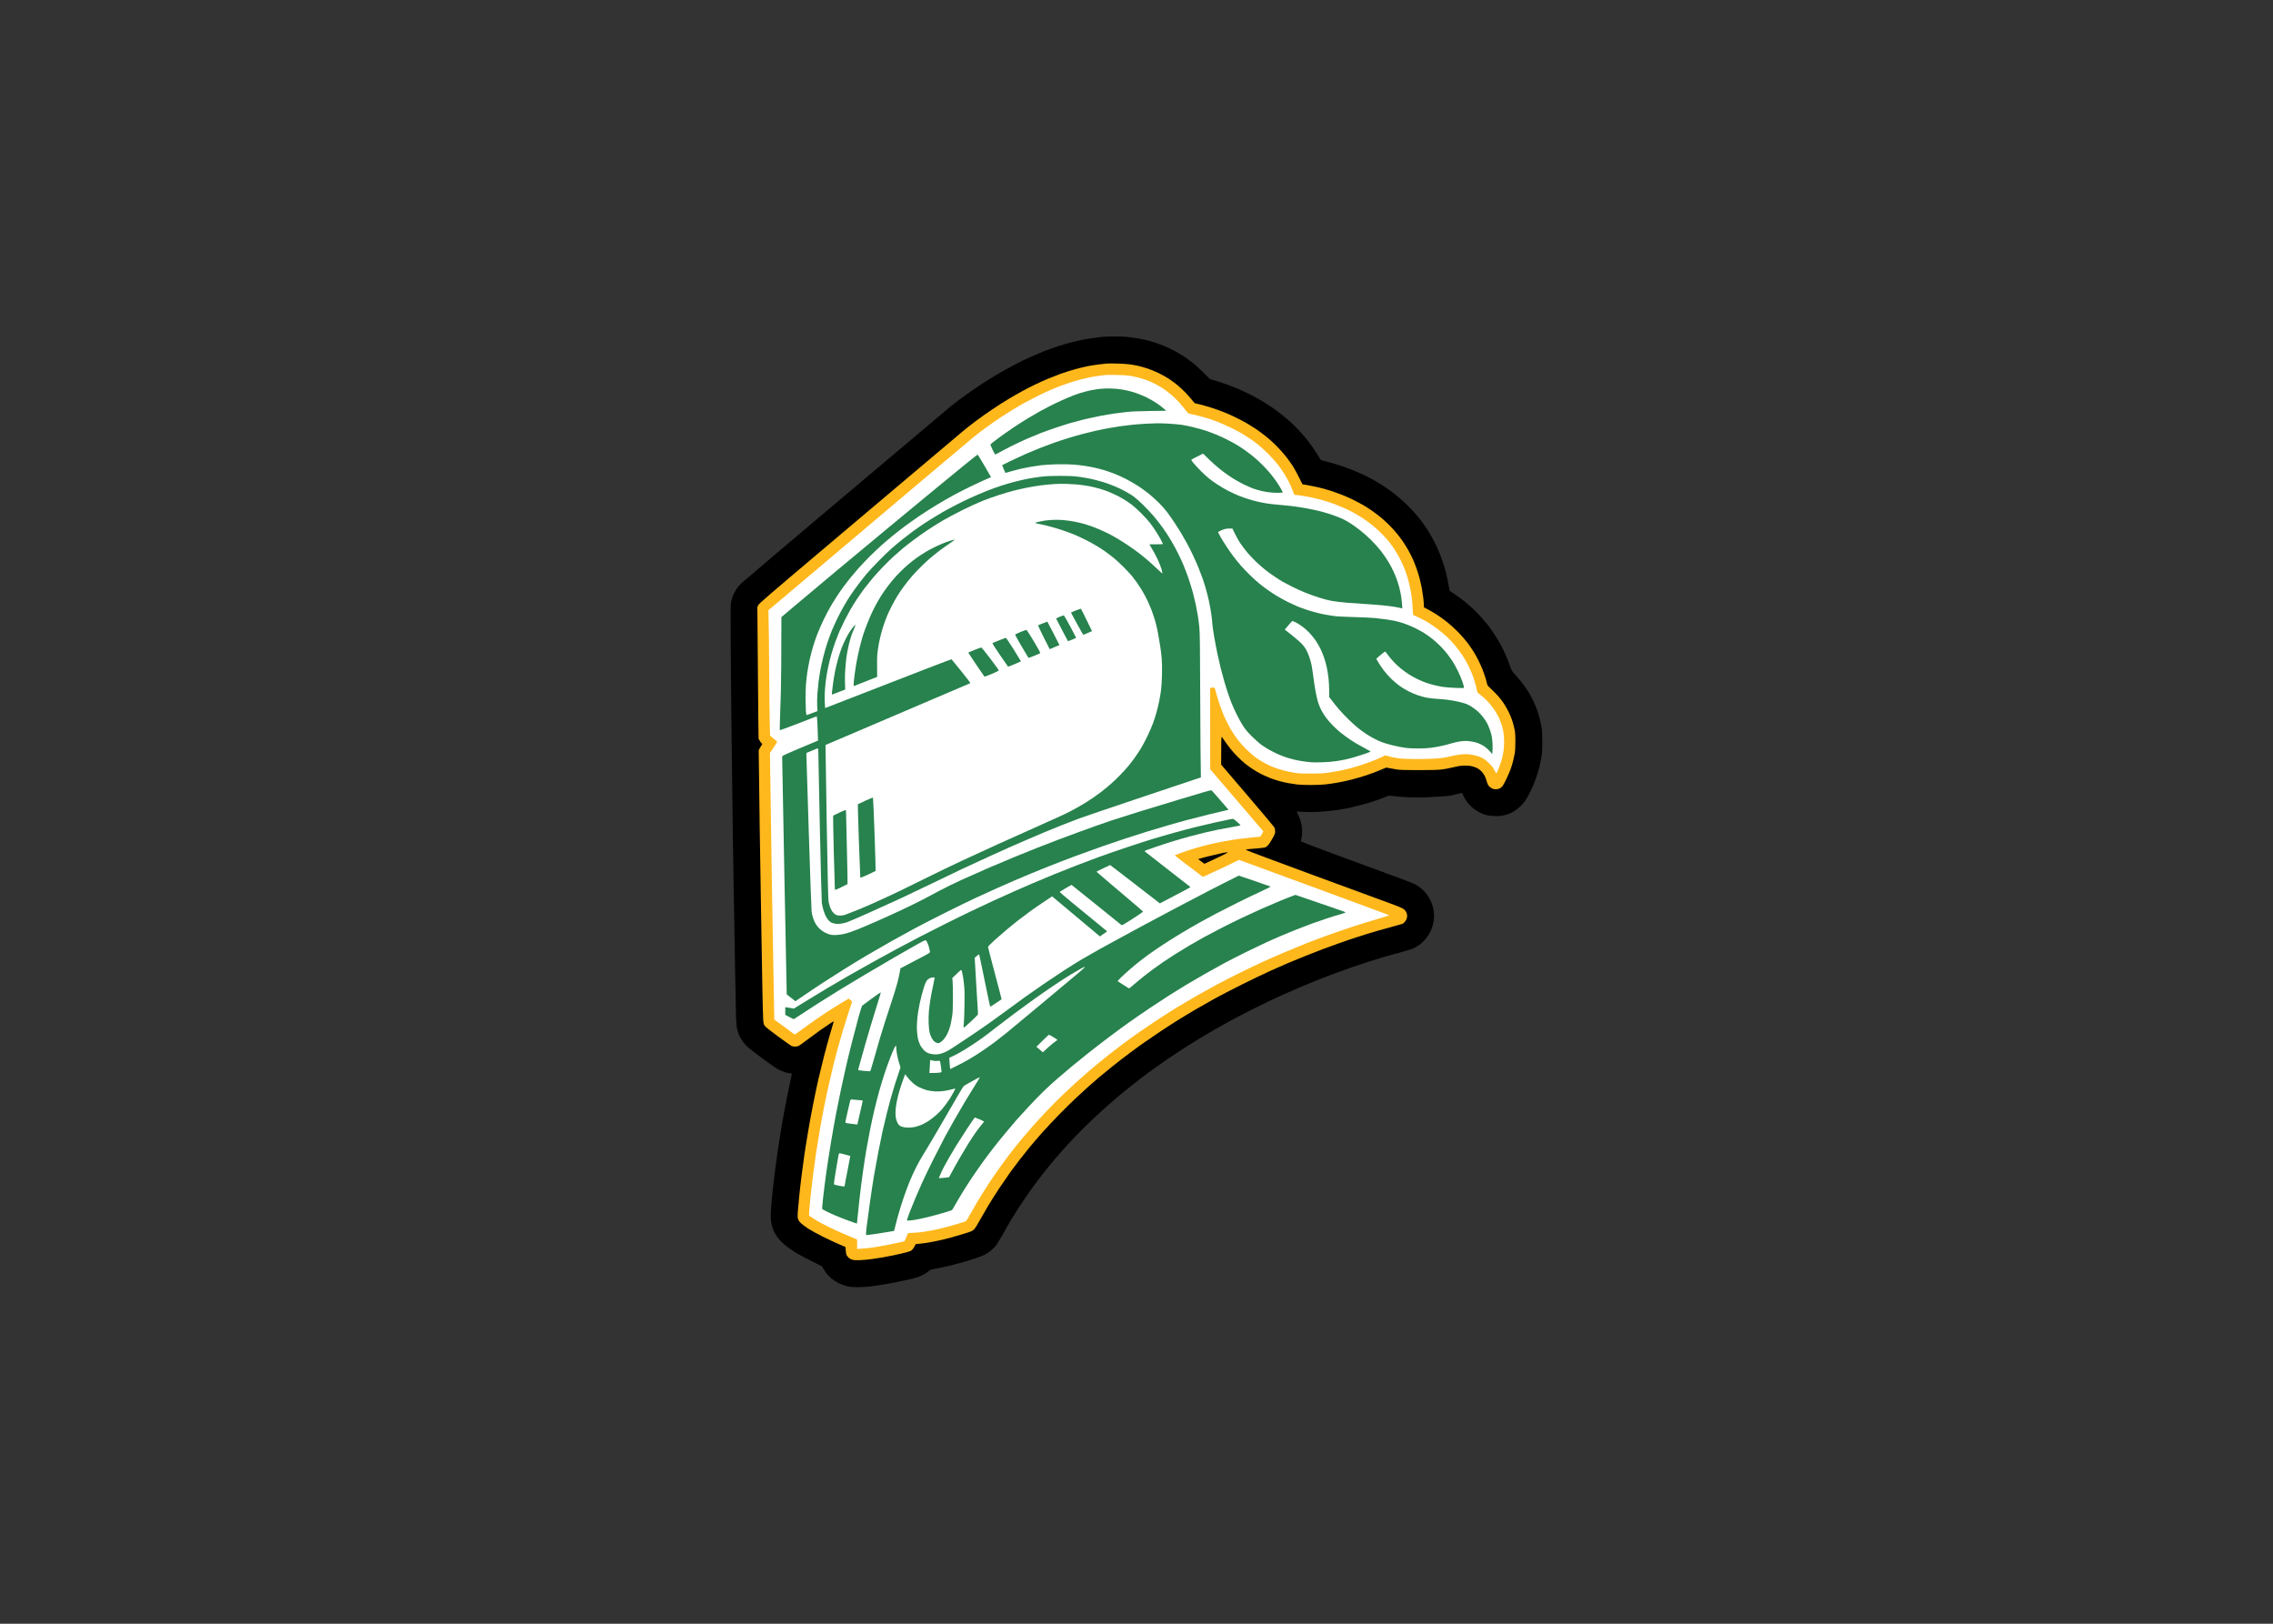
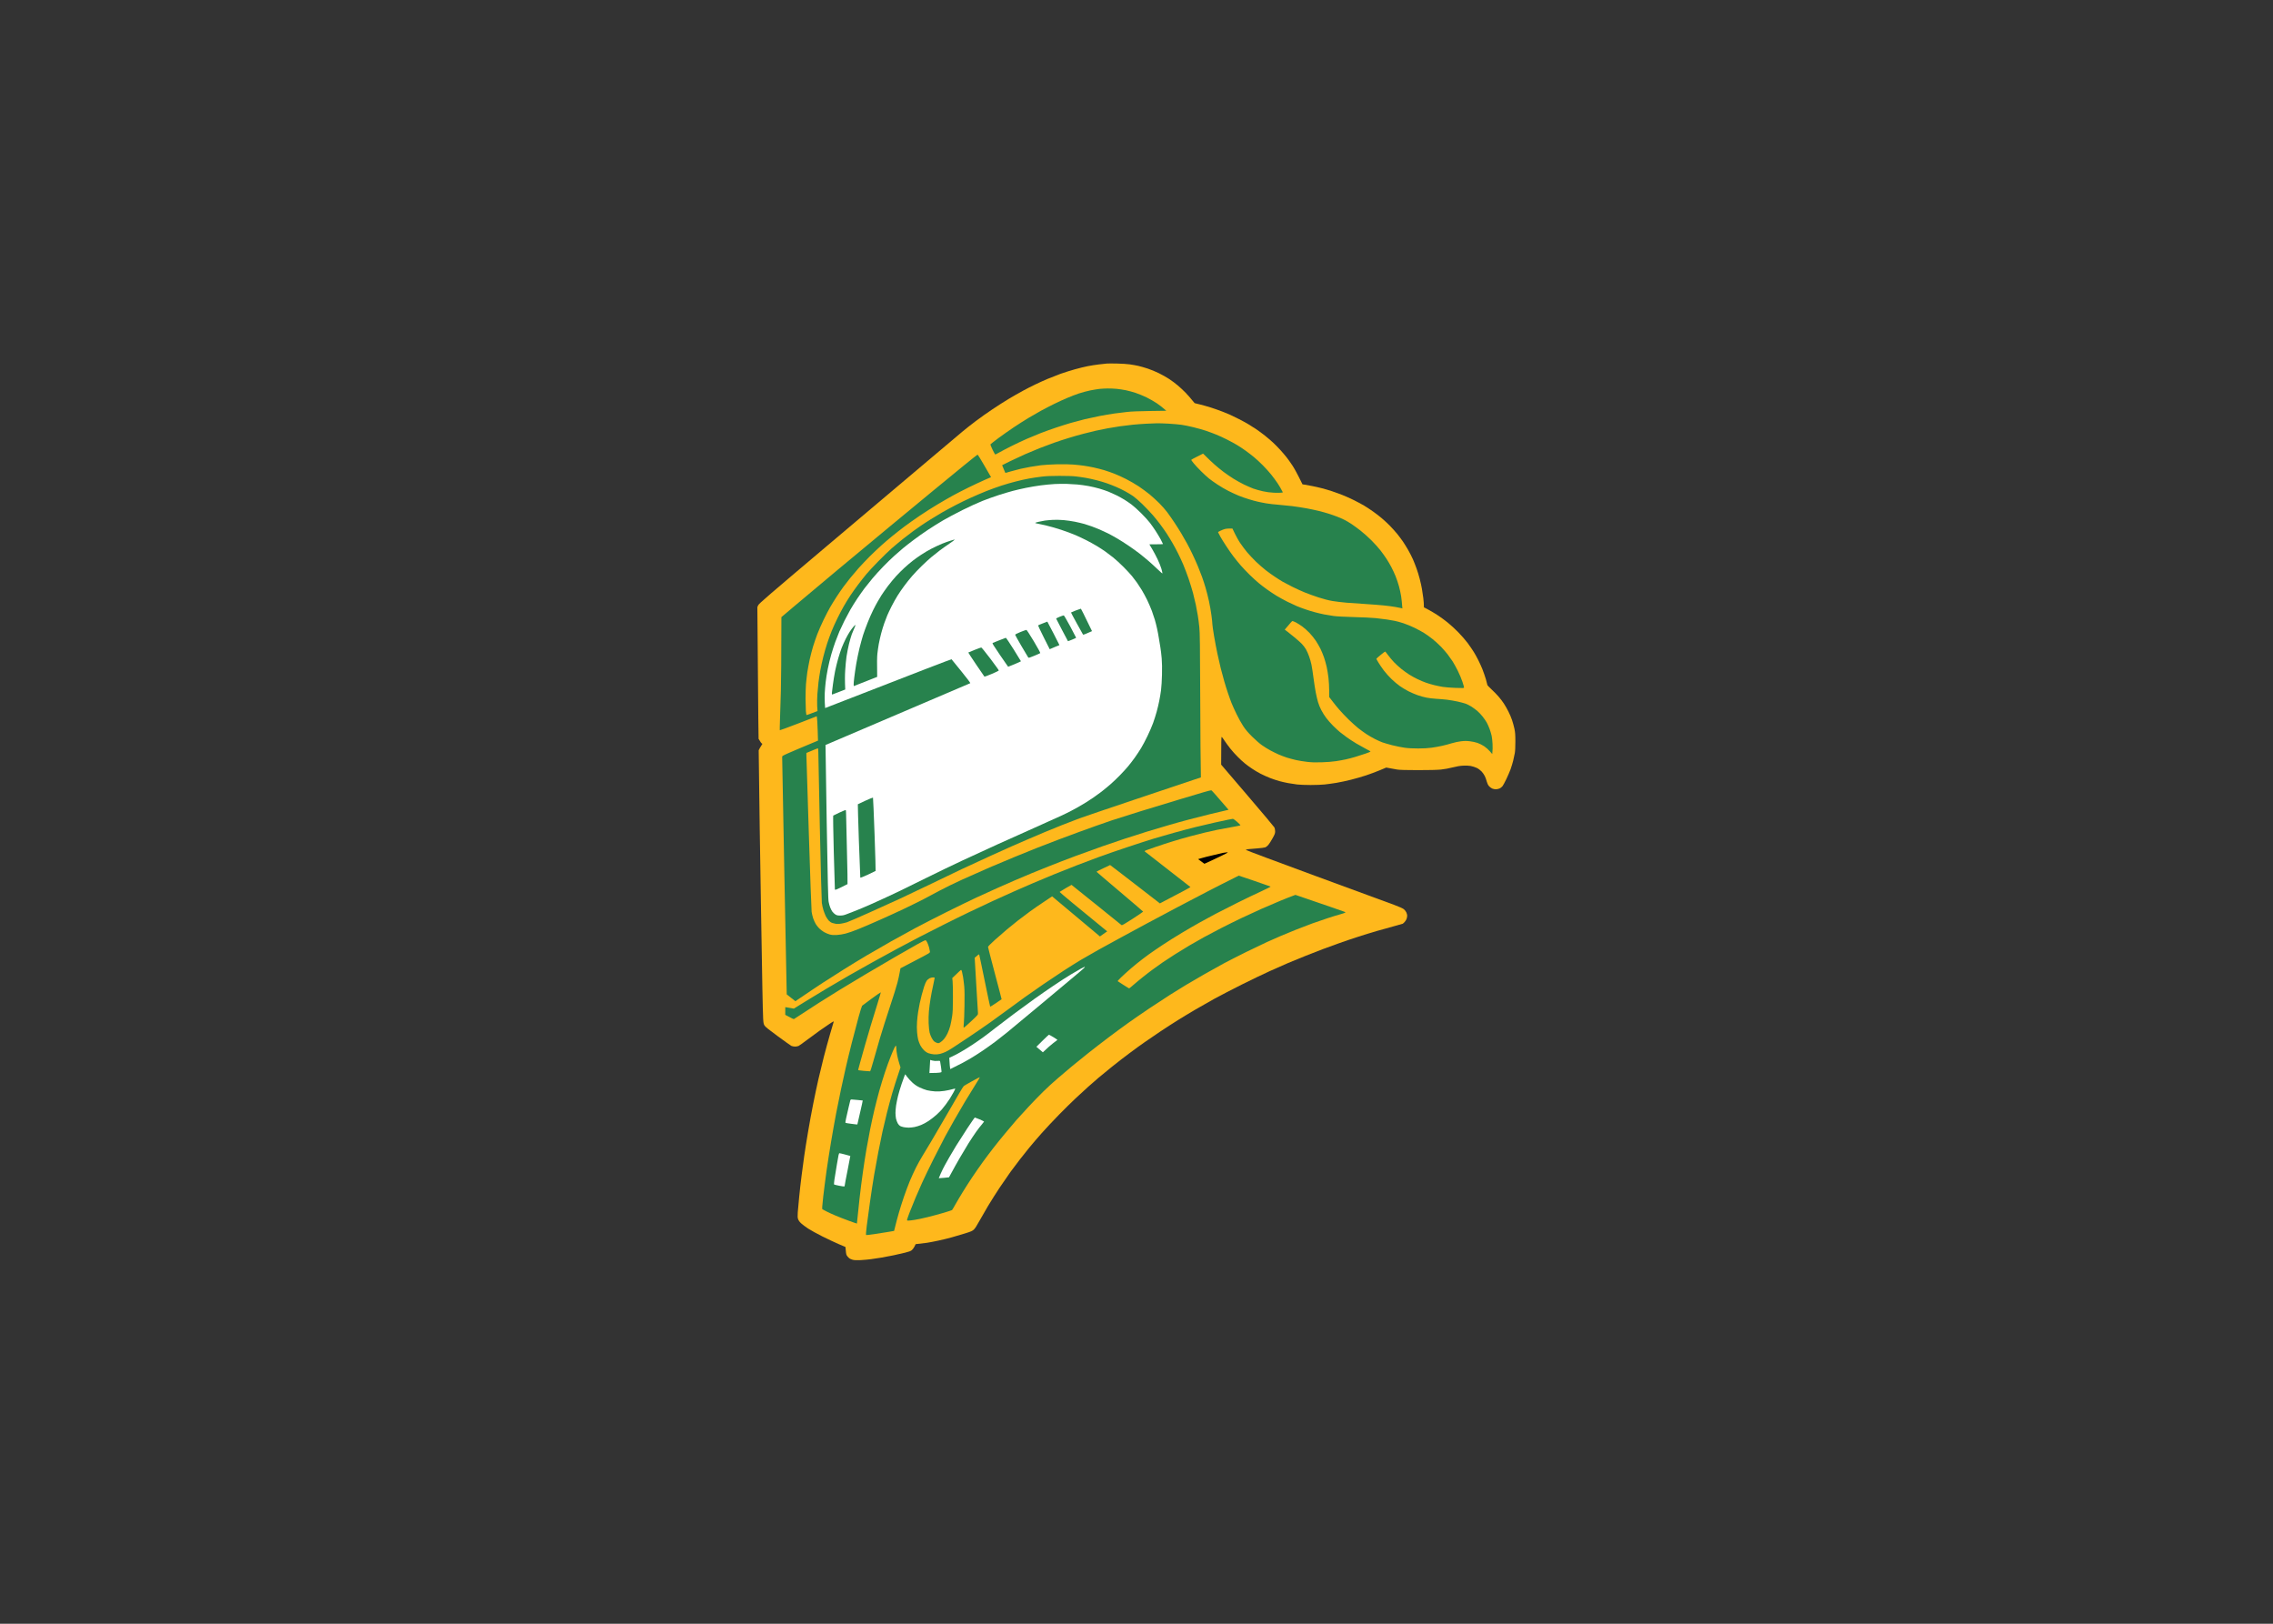
<svg xmlns="http://www.w3.org/2000/svg" clip-rule="evenodd" fill-rule="evenodd" stroke-linejoin="round" stroke-miterlimit="2" viewBox="0 0 560 400">
  <rect x="0" y="0" width="560" height="400" fill="#333333" stroke="none" />
  <g transform="matrix(1.171 0 0 1.171 179.891 82.876)">
    <g fill-rule="nonzero">
-       <path d="m78.13.1c-.26.04-1.01.14-1.67.23-.66.08-1.73.25-2.37.38-.63.13-1.7.37-2.36.54s-1.87.52-2.69.79-2.15.75-2.97 1.06c-.81.32-2.19.91-3.06 1.3-.86.39-2.14 1.01-2.83 1.37-.68.36-1.75.93-2.36 1.28-.61.34-1.55.88-2.09 1.2-.53.32-1.62 1-2.41 1.51-.79.5-2.06 1.36-2.83 1.9-.76.54-1.81 1.29-2.32 1.67s-1.36 1.05-1.9 1.49c-.53.43-10.51 8.83-22.16 18.67-11.65 9.83-21.45 18.13-21.77 18.45-.33.31-.77.83-.99 1.16-.23.34-.53.9-.68 1.26-.16.35-.35.98-.44 1.39-.16.69-.16 1.4-.1 11.35.04 5.84.1 12.36.14 14.5s.1 6.88.13 10.52c.03 3.65.1 9.26.15 12.47.06 3.21.16 9.59.24 14.18.08 4.58.2 11.72.27 15.85.08 4.12.16 8.15.19 8.94.03.92.11 1.7.23 2.18.09.4.28.99.42 1.29.14.31.43.83.65 1.16s.67.86.99 1.17c.32.32 1.82 1.48 3.32 2.59 1.75 1.29 3.01 2.14 3.48 2.37.41.2 1.08.44 1.48.55.41.1.84.18.95.18.12 0 .21.04.21.09s-.12.65-.27 1.32c-.15.68-.44 2.05-.64 3.04-.21.99-.54 2.72-.75 3.85-.2 1.12-.52 2.91-.69 3.98-.18 1.07-.48 2.97-.66 4.22s-.45 3.27-.6 4.49c-.15 1.23-.32 2.64-.37 3.15-.06.51-.19 1.83-.29 2.92-.1 1.1-.18 2.43-.18 2.97 0 .65.06 1.22.19 1.74.1.42.3 1.02.44 1.34.15.32.43.83.64 1.14.21.3.64.82.97 1.14.32.33.93.85 1.35 1.16s1.19.84 1.71 1.17c.53.33 1.97 1.1 3.2 1.71l2.24 1.12c.53.86.86 1.33 1.07 1.61.21.27.66.72.99 1 .33.27.96.68 1.39.91.43.22 1.19.51 1.69.64.8.21 1.09.24 2.46.24.85 0 1.89-.04 2.29-.1.41-.05 1.46-.2 2.32-.33.87-.12 2.5-.41 3.62-.64 1.12-.22 2.6-.55 3.29-.72.8-.2 1.53-.45 2.02-.7.42-.21.98-.56 1.25-.79.47-.39.53-.41 1.79-.64.71-.13 1.9-.39 2.64-.56.74-.18 1.95-.5 2.69-.71s1.93-.57 2.64-.81c.71-.23 1.59-.56 1.95-.73.35-.17.94-.53 1.29-.8.36-.27.88-.76 1.16-1.1.29-.34.94-1.38 1.48-2.36.53-.97 1.36-2.42 1.85-3.24.49-.81 1.46-2.33 2.15-3.38.69-1.04 1.71-2.52 2.27-3.29.55-.76 1.49-2.01 2.09-2.78.59-.76 1.55-1.95 2.13-2.64s1.53-1.79 2.12-2.45 1.83-2 2.75-2.96c.91-.97 2.56-2.6 3.66-3.63 1.1-1.04 2.58-2.39 3.29-3.01.72-.63 1.76-1.52 2.32-1.99.56-.46 1.54-1.26 2.18-1.77s1.76-1.39 2.5-1.96c.74-.56 2.18-1.62 3.2-2.34 1.02-.73 2.88-2 4.13-2.83 1.25-.82 3.13-2.02 4.17-2.66 1.05-.64 2.74-1.64 3.76-2.22 1.02-.59 2.58-1.47 3.47-1.95.9-.49 2.69-1.42 3.99-2.08s3.06-1.53 3.9-1.93 2.22-1.03 3.06-1.41 2.36-1.05 3.38-1.48c1.02-.44 2.94-1.22 4.27-1.75 1.32-.52 3.12-1.21 3.99-1.52.86-.32 2.11-.77 2.78-1 .66-.23 2.16-.73 3.34-1.11 1.17-.37 2.9-.91 3.84-1.19.95-.27 2.53-.71 3.53-.97 1.17-.3 2.03-.59 2.46-.8.35-.18.83-.46 1.06-.62.23-.15.68-.55 1.01-.89.32-.33.77-.9.99-1.26.22-.35.53-.98.68-1.39.15-.4.32-1.07.39-1.48.07-.46.09-1.07.06-1.62-.04-.49-.15-1.17-.25-1.53s-.35-.98-.56-1.39-.6-1.01-.86-1.34c-.27-.34-.76-.82-1.09-1.09-.33-.26-.87-.62-1.2-.8s-2.94-1.18-5.8-2.22c-2.85-1.05-8.13-2.99-11.73-4.32-4.5-1.66-6.53-2.45-6.5-2.53.01-.07.09-.45.17-.86.09-.49.11-1.03.08-1.58-.03-.46-.13-1.16-.24-1.57-.1-.41-.36-1.08-.56-1.48-.2-.41-.36-.75-.35-.75.02-.01.65.03 1.42.08.94.06 2 .05 3.29-.02 1.05-.06 2.61-.21 3.48-.33.87-.13 1.99-.32 2.5-.42.51-.11 1.6-.36 2.41-.57.82-.21 2.11-.58 2.88-.83.76-.25 1.85-.63 2.41-.86l1.02-.4c1.51.19 2.8.29 3.85.34 1.3.07 2.61.07 4.17.01 1.25-.06 2.77-.14 3.39-.19.61-.05 1.28-.12 1.48-.15s.85-.18 1.44-.33c.58-.15 1.06-.26 1.06-.25 0 .02.18.39.39.82.22.43.62 1.06.89 1.39s.81.84 1.19 1.13 1 .67 1.38.85.95.4 1.25.48c.31.09 1.07.18 1.72.2.95.04 1.3.01 1.95-.14.43-.1 1.01-.29 1.3-.41.28-.12.76-.38 1.06-.58.31-.19.84-.63 1.19-.97.35-.33.82-.88 1.03-1.21.22-.33.58-.96.8-1.39.21-.43.56-1.16.76-1.62s.53-1.32.73-1.9c.2-.59.49-1.55.64-2.13.14-.59.34-1.53.43-2.09.13-.79.17-1.51.17-3.24-.01-1.72-.05-2.43-.17-3.11-.09-.48-.26-1.27-.39-1.76-.12-.48-.35-1.25-.51-1.71s-.53-1.34-.82-1.95-.78-1.51-1.08-1.99c-.31-.49-.81-1.21-1.11-1.62-.31-.4-.96-1.19-1.46-1.74-.89-.98-.91-1.01-1.27-2.06-.21-.59-.61-1.6-.89-2.25s-.77-1.66-1.09-2.25c-.32-.58-.94-1.6-1.38-2.27-.44-.66-1.04-1.5-1.32-1.85-.29-.36-.91-1.08-1.38-1.61s-1.27-1.35-1.78-1.82-1.37-1.21-1.91-1.63c-.53-.43-1.41-1.07-1.95-1.43l-.98-.65c-.33-1.87-.54-2.89-.68-3.47-.14-.59-.42-1.55-.6-2.14-.19-.58-.55-1.58-.81-2.22-.25-.64-.75-1.72-1.09-2.41-.35-.69-.9-1.67-1.22-2.18s-.85-1.31-1.19-1.77c-.33-.47-1-1.32-1.49-1.89-.48-.57-1.37-1.51-1.97-2.09s-1.62-1.48-2.27-2-1.7-1.29-2.34-1.71-1.62-1.02-2.18-1.34-1.54-.83-2.18-1.14c-.64-.3-1.7-.76-2.36-1.03-.67-.27-1.81-.68-2.55-.93-.74-.24-1.98-.6-2.74-.8-.77-.2-1.42-.39-1.45-.43-.04-.04-.35-.53-.69-1.09s-.87-1.37-1.18-1.8c-.31-.44-.9-1.21-1.32-1.72s-1.17-1.36-1.68-1.89c-.5-.53-1.35-1.34-1.89-1.81-.53-.47-1.26-1.08-1.62-1.36s-1.07-.81-1.58-1.17-1.49-1-2.18-1.41c-.68-.42-1.89-1.08-2.68-1.48-.8-.4-1.98-.96-2.65-1.24-.66-.27-1.68-.67-2.27-.88-.59-.22-1.63-.56-2.32-.77l-1.25-.37c-1.87-1.9-2.87-2.81-3.43-3.27-.56-.45-1.48-1.12-2.04-1.49s-1.54-.95-2.18-1.28c-.64-.34-1.6-.79-2.13-1-.54-.21-1.27-.48-1.63-.6-.35-.11-.96-.29-1.34-.4s-1.01-.26-1.39-.34-1.43-.25-2.32-.37c-1.37-.2-1.95-.23-3.76-.22-1.17.01-2.34.05-2.59.09z" />
      <path d="m79.24 5.71c-.25.02-1.01.1-1.67.18s-1.73.24-2.36.37c-.64.13-1.85.42-2.69.66-.84.23-2.2.66-3.02.95-.81.3-2.04.78-2.73 1.07s-1.86.82-2.6 1.18c-.74.35-1.93.96-2.64 1.35-.72.38-2.03 1.14-2.92 1.67-.9.54-2.44 1.52-3.43 2.19-1 .66-2.56 1.77-3.48 2.46s-2.19 1.69-2.83 2.23c-.64.53-4.14 3.49-7.79 6.57s-13.01 10.98-20.8 17.56c-12.28 10.38-14.19 12.02-14.37 12.38l-.19.42c.11 14.73.17 20.96.2 23.36l.06 4.35c.4.68.58.92.67.96.16.08.15.1-.03.35-.11.15-.29.45-.41.68l-.21.42c.1 8.12.17 13.21.22 16.54.05 3.34.17 10.91.27 16.83.1 5.91.23 13.29.28 16.4.06 3.11.13 6.13.17 6.72.06.9.1 1.12.3 1.43.16.26.96.9 2.78 2.23 1.4 1.03 2.68 1.94 2.85 2.03.16.08.52.15.78.15.27 0 .62-.07.77-.15s.93-.64 1.72-1.23c.79-.6 2-1.49 2.68-1.97.69-.49 1.58-1.1 1.98-1.36.39-.27.79-.51.87-.55.14-.06.15-.04.09.11-.04.11-.38 1.26-.76 2.58-.38 1.31-.96 3.44-1.29 4.72-.33 1.29-.83 3.36-1.12 4.61s-.79 3.61-1.11 5.24c-.33 1.63-.83 4.32-1.1 5.98-.28 1.65-.64 3.89-.79 4.96-.16 1.07-.41 2.94-.56 4.17-.16 1.22-.39 3.24-.51 4.49-.13 1.25-.26 2.73-.3 3.29-.05.83-.04 1.1.08 1.44.1.27.32.57.65.87.27.25.93.74 1.46 1.09.54.35 1.9 1.1 3.02 1.66s2.66 1.28 3.43 1.61l1.39.59c.08 1.12.17 1.58.25 1.73s.28.41.46.56c.19.18.51.33.82.41.37.09.83.11 1.67.07.64-.04 1.62-.12 2.18-.2.56-.07 1.54-.22 2.18-.33s1.76-.32 2.5-.47c.74-.16 1.85-.41 2.46-.56.82-.2 1.2-.34 1.44-.53.17-.15.43-.49.57-.77l.24-.5c1.06-.11 1.8-.2 2.34-.28.53-.08 1.64-.29 2.46-.47.81-.17 2.09-.48 2.82-.69.74-.2 2.01-.58 2.81-.83 1.24-.39 1.52-.51 1.83-.81.23-.21.65-.87 1.12-1.74.42-.76 1.26-2.22 1.87-3.24s1.71-2.75 2.44-3.85c.73-1.09 1.75-2.57 2.27-3.29.52-.71 1.4-1.88 1.95-2.59s1.45-1.84 1.99-2.5c.54-.67 1.72-2.04 2.62-3.06.91-1.02 2.54-2.76 3.64-3.88s2.66-2.66 3.48-3.43c.81-.77 2.02-1.88 2.69-2.47.66-.59 1.62-1.42 2.13-1.86s1.78-1.48 2.83-2.32c1.04-.84 2.71-2.13 3.71-2.87.99-.74 2.43-1.79 3.2-2.32.76-.54 2.26-1.56 3.33-2.27 1.08-.72 2.72-1.78 3.67-2.37.94-.59 2.59-1.58 3.66-2.21 1.07-.62 2.89-1.65 4.03-2.29 1.15-.63 3.74-1.97 5.75-2.98 2.02-1.01 4.67-2.28 5.89-2.83 1.23-.56 2.96-1.32 3.85-1.7s2.56-1.06 3.71-1.52 2.75-1.09 3.57-1.39c.82-.31 2.34-.86 3.38-1.23 1.05-.38 2.82-.98 3.95-1.34 1.12-.37 2.95-.94 4.08-1.26 1.12-.33 2.77-.79 3.66-1.02.89-.24 1.68-.46 1.76-.5.08-.05.28-.23.44-.42.17-.18.34-.49.39-.68.06-.19.1-.47.1-.62-.01-.16-.08-.45-.17-.65-.1-.21-.31-.5-.49-.65-.22-.2-.88-.49-2.12-.96-1-.36-8.42-3.09-16.49-6.06-8.08-2.97-14.68-5.44-14.68-5.49s.24-.12.54-.16c.29-.03 1.15-.1 1.9-.16.75-.05 1.51-.16 1.67-.22.17-.07.45-.3.63-.51.18-.2.57-.83.88-1.38.5-.9.55-1.06.55-1.51-.01-.28-.08-.64-.16-.79s-2.63-3.19-5.67-6.74l-5.53-6.47c0-4.8.04-5.84.1-5.84.05 0 .33.37.62.82.29.44.85 1.2 1.24 1.69.39.48 1.07 1.25 1.53 1.7.45.46 1.12 1.07 1.48 1.36.35.29 1.04.8 1.53 1.12.48.33 1.29.81 1.8 1.07s1.41.67 2 .9c.58.22 1.46.52 1.95.65.48.13 1.31.32 1.85.42s1.39.23 1.9.29 1.78.11 2.83.11 2.36-.05 2.92-.11 1.67-.21 2.46-.34 2.19-.43 3.1-.66c.92-.23 2.34-.64 3.16-.91.81-.27 2.11-.75 2.87-1.07l1.39-.58c1.23.24 1.91.36 2.32.42.5.08 1.94.12 4.36.12 2.35 0 4.04-.04 4.82-.12.69-.07 1.75-.26 2.46-.45.82-.21 1.57-.34 2.18-.37.58-.04 1.18-.01 1.62.06.39.07.96.26 1.3.42.36.18.77.49 1.02.76.23.25.53.68.66.96.14.28.32.77.4 1.11.1.38.26.73.45.96.16.2.47.44.67.53s.56.17.79.17.58-.08.79-.17c.2-.09.48-.31.62-.48.13-.18.5-.84.8-1.48.31-.64.71-1.57.9-2.08.18-.51.43-1.33.55-1.81s.27-1.19.34-1.58c.08-.42.12-1.37.12-2.45 0-1.47-.04-1.93-.21-2.74-.12-.53-.34-1.34-.5-1.8-.15-.46-.49-1.25-.75-1.76-.25-.51-.68-1.26-.95-1.67s-.76-1.06-1.09-1.44c-.32-.38-.99-1.07-1.49-1.53-.49-.46-.9-.88-.9-.95 0-.06-.14-.6-.31-1.2-.18-.6-.51-1.55-.73-2.11-.23-.56-.61-1.42-.86-1.9-.24-.49-.67-1.26-.95-1.72-.28-.45-.86-1.31-1.3-1.9-.44-.58-1.32-1.6-1.96-2.25-.64-.66-1.66-1.6-2.28-2.09-.61-.49-1.57-1.19-2.13-1.55-.56-.37-1.43-.88-1.92-1.14l-.91-.47c0-.69-.06-1.36-.13-1.95s-.2-1.46-.29-1.95c-.08-.48-.29-1.42-.46-2.08s-.47-1.66-.68-2.22c-.2-.57-.55-1.44-.77-1.95-.23-.51-.68-1.39-1-1.95-.33-.56-.8-1.33-1.06-1.71s-.8-1.11-1.21-1.62-1.15-1.32-1.63-1.81c-.49-.49-1.26-1.2-1.72-1.58s-1.25-.99-1.76-1.35c-.51-.37-1.36-.92-1.9-1.25-.54-.32-1.6-.88-2.36-1.25-.77-.37-1.79-.82-2.28-1.01-.48-.19-1.42-.53-2.08-.75-.67-.22-1.65-.51-2.18-.64-.54-.14-1.46-.35-2.04-.46-.59-.12-1.28-.25-1.53-.28l-.47-.07c-1.1-2.25-1.72-3.36-2.09-3.92s-.93-1.35-1.25-1.76-.93-1.12-1.35-1.58c-.43-.47-1.11-1.16-1.52-1.54s-1.18-1.04-1.71-1.46c-.54-.43-1.33-1.01-1.77-1.31-.43-.29-1.18-.77-1.67-1.06-.48-.29-1.44-.82-2.13-1.16-.69-.35-1.5-.74-1.81-.88-.3-.14-1.01-.43-1.57-.64-.56-.22-1.61-.59-2.32-.82-.72-.23-1.79-.53-2.4-.68l-1.1-.27c-.81-1-1.42-1.69-1.88-2.17-.46-.47-1.21-1.18-1.67-1.56-.46-.39-1.27-1-1.81-1.35-.53-.35-1.51-.91-2.18-1.23-.66-.33-1.72-.76-2.36-.97s-1.54-.47-2-.57c-.45-.1-1.25-.24-1.76-.31-.51-.08-1.7-.15-2.64-.17s-1.92-.02-2.18 0z" fill="#feb81c" />
-       <path d="m78.92 8.12c-.18.02-.83.1-1.44.18s-1.7.27-2.41.43c-.72.15-1.93.47-2.69.7-.77.23-1.98.64-2.69.91-.72.26-1.8.7-2.41.97-.61.26-1.85.85-2.74 1.29-.89.45-2.15 1.11-2.8 1.47-.65.37-1.68.96-2.27 1.33-.6.37-1.76 1.1-2.58 1.64-.81.54-2.19 1.5-3.06 2.13s-1.89 1.41-2.27 1.72-3.12 2.6-6.07 5.1c-2.96 2.5-7.26 6.12-9.56 8.06-2.29 1.94-5.9 4.99-8.02 6.78-2.11 1.78-6.27 5.29-9.22 7.79-2.96 2.5-6.56 5.54-8.01 6.76l-2.63 2.22c.09 3.45.13 8.08.16 12.51.02 4.44.08 9.37.11 10.96l.07 2.9c1.22.99 1.52 1.3 1.49 1.36-.03.07-.38.61-.78 1.21l-.73 1.09c.05 2.73.11 6.83.16 10.89.06 4.05.18 12.35.28 18.44s.25 14.27.32 18.17c.08 3.89.14 7.42.14 7.83v.74c3.2 2.36 4.18 3.08 4.25 3.12.07.05.43-.16 1.02-.61.49-.37 1.59-1.17 2.43-1.77s2.24-1.55 3.11-2.13c.86-.57 2.31-1.48 3.22-2.03l1.65-.98c.62.5.73.64.69.74-.03.07-.33.95-.66 1.94-.33 1-.89 2.77-1.24 3.94s-.82 2.82-1.05 3.66c-.24.84-.67 2.53-.98 3.76-.3 1.22-.78 3.26-1.06 4.54-.29 1.27-.73 3.38-.98 4.68-.26 1.3-.65 3.47-.88 4.82s-.57 3.43-.75 4.63-.45 3.18-.6 4.4c-.16 1.23-.39 3.21-.51 4.41-.13 1.19-.26 2.61-.29 3.15l-.05.97c.62.44 1.19.81 1.68 1.1.48.3 1.63.9 2.55 1.35s2.48 1.16 3.48 1.58c.99.41 1.94.81 2.11.89l.3.13v1.99c1.54-.1 2.6-.21 3.34-.32s2.15-.36 3.15-.56c.99-.2 2.18-.44 2.64-.55l.84-.19.74-1.71c1.79-.11 2.78-.2 3.34-.29.56-.08 1.7-.29 2.55-.47.84-.18 2.3-.55 3.24-.82.95-.27 2.03-.59 2.41-.71.57-.18.72-.27.89-.54.11-.18.59-1.03 1.08-1.9.48-.87 1.29-2.24 1.79-3.06.5-.81 1.35-2.15 1.89-2.96.54-.82 1.52-2.24 2.18-3.15.65-.92 1.68-2.3 2.27-3.06.59-.77 1.6-2.02 2.23-2.78.64-.77 1.64-1.94 2.22-2.6s1.94-2.14 3.03-3.29 2.63-2.71 3.44-3.47c.8-.77 2-1.89 2.67-2.5.67-.6 1.94-1.73 2.84-2.5s2.44-2.05 3.43-2.84c.99-.8 2.7-2.11 3.8-2.93 1.09-.81 2.7-1.98 3.57-2.58.87-.61 2.47-1.69 3.57-2.41s2.91-1.88 4.03-2.57c1.12-.68 3.11-1.85 4.41-2.6 1.3-.74 3.24-1.81 4.31-2.38s3.2-1.66 4.73-2.41c1.53-.76 3.57-1.74 4.54-2.18.97-.45 2.91-1.3 4.31-1.9 1.41-.6 3.56-1.49 4.78-1.98 1.22-.48 3.37-1.29 4.78-1.8 1.4-.51 3.82-1.34 5.37-1.85 1.56-.51 3.91-1.23 5.22-1.61s2.36-.71 2.32-.74c-.04-.04-7.16-2.67-15.83-5.86l-15.77-5.79c-2.44 1.2-4.15 2.01-5.38 2.56l-2.22 1.02c-4.63-3.47-5.94-4.51-5.91-4.54.04-.03.69-.29 1.46-.57.76-.27 2.12-.72 3.01-.98s2.14-.59 2.78-.74c.64-.16 1.91-.42 2.83-.6s2.32-.41 3.11-.52 2.2-.27 3.13-.36l1.7-.15.61-1.12-11.18-13.06-.01-17.1c.32-.07.54-.09.69-.09.28-.01.28 0 .54 1.04.15.57.48 1.67.73 2.43.26.76.74 2.02 1.08 2.78.34.77.92 1.89 1.28 2.5s.98 1.55 1.38 2.09c.39.53 1.24 1.49 1.89 2.13.64.64 1.57 1.44 2.05 1.78.49.34 1.26.83 1.72 1.08.46.26 1.31.66 1.9.9.58.23 1.61.56 2.27.73s1.71.39 2.32.48c.85.13 1.63.17 3.34.16 1.56 0 2.58-.05 3.43-.16.66-.09 1.81-.28 2.55-.43s1.88-.41 2.55-.59c.66-.18 1.83-.54 2.59-.8.77-.26 1.83-.66 2.37-.87.53-.22 1.24-.54 1.58-.7l.6-.3c.72.23 1.22.36 1.57.43.36.08 1.07.19 1.58.25s2.09.11 3.52.11 3.29-.05 4.13-.12c1.12-.08 1.86-.2 2.74-.42.66-.17 1.68-.36 2.27-.42.82-.09 1.28-.09 1.99 0 .51.05 1.24.21 1.63.34.38.13.92.36 1.2.52s.84.62 1.25 1.03c.54.55.84.94 1.07 1.42.18.36.36.66.4.65.05-.01.26-.46.48-.99.23-.54.51-1.37.65-1.86.13-.48.3-1.25.37-1.71.08-.46.14-1.41.14-2.11 0-.87-.06-1.56-.18-2.18-.09-.49-.26-1.17-.38-1.5-.11-.33-.35-.94-.54-1.35-.19-.4-.55-1.05-.8-1.43-.24-.39-.72-1.03-1.06-1.43-.33-.41-.97-1.05-1.4-1.43-.43-.37-.9-.75-1.03-.84-.2-.12-.27-.26-.35-.71-.05-.3-.2-.93-.34-1.39-.13-.45-.36-1.18-.52-1.62-.16-.43-.55-1.33-.87-1.99s-.92-1.71-1.32-2.32c-.41-.61-1.13-1.57-1.61-2.13-.49-.56-1.25-1.37-1.71-1.79-.45-.43-1.31-1.14-1.89-1.58-.59-.45-1.51-1.07-2.04-1.39-.54-.32-1.27-.72-1.63-.89-.35-.17-.83-.39-1.06-.49l-.42-.18c-.11-2.14-.22-3.35-.33-4.06-.1-.71-.33-1.9-.52-2.64-.18-.74-.53-1.91-.79-2.6-.25-.68-.74-1.79-1.09-2.45-.34-.66-.88-1.6-1.21-2.09-.32-.48-.82-1.17-1.1-1.53-.29-.35-.94-1.08-1.45-1.61s-1.39-1.33-1.95-1.79-1.48-1.14-2.04-1.51-1.42-.89-1.9-1.16-1.36-.7-1.95-.97c-.58-.26-1.56-.67-2.18-.91-.61-.23-1.71-.59-2.45-.8s-1.95-.51-2.69-.66-1.79-.32-2.34-.39l-.99-.11c-.53-1.37-.87-2.14-1.1-2.6s-.65-1.21-.93-1.67c-.28-.45-.87-1.31-1.3-1.9-.44-.58-1.39-1.65-2.1-2.37-.72-.71-1.7-1.61-2.19-2-.48-.38-1.25-.95-1.71-1.26s-1.19-.78-1.62-1.04c-.44-.26-1.5-.83-2.37-1.25s-2.06-.96-2.64-1.18c-.59-.23-1.53-.57-2.09-.75s-1.52-.45-2.13-.6c-.61-.16-1.35-.33-1.65-.38-.52-.1-.54-.12-1.06-.82-.3-.39-.89-1.11-1.32-1.59-.44-.48-1.21-1.23-1.72-1.66s-1.28-1.01-1.72-1.3c-.43-.29-1.2-.73-1.71-.99s-1.3-.61-1.76-.77c-.46-.17-1.23-.41-1.72-.53-.48-.13-1.28-.3-1.76-.38-.53-.08-1.67-.15-2.88-.17-1.09-.02-2.14-.01-2.31.01z" fill="#fff" />
      <path d="m77.71 11.04c-.43.05-1.31.19-1.95.32-.63.13-1.7.41-2.36.63s-1.77.64-2.46.94c-.69.29-1.92.85-2.73 1.25-.82.4-2.07 1.05-2.79 1.44-.71.39-1.92 1.09-2.69 1.55-.76.46-2.14 1.33-3.06 1.95-.91.61-2.39 1.65-3.27 2.3-.87.66-1.62 1.24-1.64 1.29-.03.05.17.55.44 1.11s.53 1.02.58 1.02c.05-.01.47-.22.93-.48s1.6-.86 2.55-1.33c.94-.47 2.36-1.14 3.15-1.48s2.1-.89 2.92-1.21 2.25-.83 3.18-1.14c.93-.32 2.35-.76 3.15-1 .8-.23 2.13-.58 2.94-.78.82-.19 2.24-.5 3.16-.68.91-.18 2.29-.41 3.06-.52.76-.1 1.97-.25 2.69-.33.82-.1 2.56-.17 4.77-.2l3.48-.05c-.79-.71-1.46-1.21-1.99-1.57-.54-.37-1.52-.92-2.18-1.25-.67-.32-1.71-.75-2.32-.95s-1.53-.45-2.04-.55c-.51-.11-1.37-.23-1.9-.29-.54-.05-1.39-.09-1.9-.08-.51 0-1.29.05-1.72.09zm9.88 7.32c-.82.04-2.13.14-2.92.22-.8.08-2.01.23-2.69.33-.69.1-1.84.29-2.55.42-.72.14-1.84.36-2.51.51-.66.15-1.85.44-2.64.65-.79.2-2.18.6-3.08.88-.91.27-2.31.74-3.11 1.02s-2.15.79-2.99 1.12c-.84.34-2.24.92-3.11 1.3-.86.39-2.29 1.05-3.17 1.48-.88.42-1.6.78-1.6.8-.01.01.15.37.33.81.19.43.34.8.35.81s.51-.12 1.12-.31c.62-.18 1.56-.43 2.09-.55.54-.12 1.45-.31 2.04-.41s1.59-.26 2.23-.34c.63-.08 2.14-.17 3.34-.2 1.36-.03 2.68-.01 3.52.06.74.06 1.75.17 2.25.25.5.07 1.39.23 1.99.36s1.59.38 2.2.56c.62.19 1.6.53 2.18.76.59.23 1.7.73 2.46 1.12.77.39 1.96 1.08 2.65 1.54s1.71 1.22 2.27 1.67c.56.46 1.47 1.3 2.04 1.86.56.56 1.31 1.41 1.67 1.9.36.48 1.03 1.44 1.49 2.13s1.11 1.71 1.44 2.27c.34.56.89 1.52 1.22 2.13.34.61.88 1.68 1.2 2.37.33.68.83 1.81 1.12 2.5.28.69.67 1.67.85 2.18.19.51.52 1.53.74 2.27s.55 2.03.73 2.87.42 2.18.52 2.97c.11.79.19 1.61.19 1.83 0 .21.16 1.36.36 2.54.21 1.19.52 2.87.71 3.73.18.87.5 2.25.7 3.06.21.82.54 2.05.74 2.74s.54 1.79.77 2.45c.22.67.56 1.6.75 2.09.19.48.67 1.55 1.07 2.36.39.82 1.02 1.94 1.39 2.5.5.76.99 1.34 1.89 2.23.68.68 1.6 1.48 2.08 1.81.47.33 1.24.81 1.71 1.06.47.26 1.26.64 1.74.86.48.21 1.28.51 1.76.67.49.15 1.34.38 1.9.51s1.61.3 2.32.38c.98.12 1.74.14 3.11.1 1.07-.03 2.3-.13 3.01-.24.66-.1 1.6-.27 2.09-.38.48-.1 1.36-.33 1.95-.51.58-.17 1.55-.48 2.15-.69.6-.2 1.09-.41 1.09-.44 0-.04-.43-.29-.95-.55-.52-.27-1.45-.79-2.06-1.15-.61-.37-1.49-.94-1.95-1.27s-1.12-.84-1.48-1.12c-.35-.29-1.01-.9-1.47-1.36s-1.1-1.19-1.42-1.62c-.33-.43-.8-1.18-1.05-1.67-.25-.48-.56-1.23-.68-1.67-.13-.43-.34-1.35-.48-2.04-.13-.68-.35-2.08-.48-3.1s-.32-2.25-.42-2.73c-.1-.49-.32-1.26-.49-1.72-.16-.46-.45-1.13-.65-1.48-.2-.36-.61-.9-.92-1.21s-.99-.91-1.5-1.33-1.18-.96-1.49-1.2l-.57-.43c1.17-1.41 1.56-1.82 1.62-1.81.07 0 .4.14.75.31.34.18.96.57 1.36.87.41.3 1.08.9 1.49 1.33s1.01 1.18 1.33 1.66c.32.49.77 1.26.99 1.72.22.45.54 1.25.72 1.76s.43 1.4.56 1.99c.13.58.3 1.63.38 2.32.08.68.15 1.87.15 2.64v1.39c1.03 1.36 1.69 2.18 2.14 2.68.44.51 1.32 1.43 1.95 2.05.63.61 1.54 1.43 2.02 1.82.49.38 1.28.96 1.77 1.28.48.31 1.27.77 1.76 1.01.48.25 1.17.55 1.53.69.36.13 1.32.41 2.13.62.82.2 1.99.44 2.6.52.7.1 1.75.15 2.83.15 1.07 0 2.13-.06 2.82-.16.62-.08 1.6-.26 2.18-.39.59-.13 1.51-.37 2.04-.54.55-.17 1.41-.36 1.95-.42.74-.09 1.19-.09 1.86-.01.48.05 1.21.21 1.62.35.43.15 1.03.45 1.43.72.38.26.91.73 1.18 1.05l.5.58c.09-.83.09-1.55.06-2.13-.03-.59-.11-1.36-.19-1.72-.08-.35-.27-1-.43-1.43-.16-.44-.43-1.04-.6-1.35-.17-.3-.55-.87-.86-1.25-.3-.38-.79-.91-1.1-1.17-.3-.26-.86-.67-1.24-.92-.39-.25-.97-.54-1.3-.65s-1.08-.31-1.67-.44-1.59-.3-2.23-.38c-.63-.07-1.66-.16-2.27-.19-.61-.04-1.51-.14-1.99-.24-.49-.09-1.32-.32-1.86-.51-.53-.18-1.41-.56-1.94-.83-.54-.27-1.35-.76-1.8-1.08-.46-.32-1.25-.98-1.76-1.47-.5-.48-1.24-1.3-1.63-1.82-.38-.51-.9-1.27-1.14-1.67s-.44-.75-.44-.79.4-.41.9-.81c.5-.41.93-.74.96-.72.04.01.32.37.63.79s.87 1.08 1.24 1.47c.37.38 1.05 1.01 1.51 1.38s1.21.91 1.67 1.2c.45.29 1.25.73 1.76.97.51.25 1.3.58 1.76.74s1.25.4 1.76.52c.51.13 1.33.29 1.81.37s1.68.17 2.67.21c1.66.06 1.78.05 1.78-.1 0-.09-.15-.63-.34-1.2-.19-.58-.63-1.61-.97-2.3s-.84-1.58-1.1-1.99c-.27-.41-.73-1.05-1.02-1.44-.29-.38-.9-1.08-1.35-1.56-.46-.48-1.27-1.22-1.8-1.65-.54-.43-1.35-1.02-1.81-1.3-.46-.29-1.38-.79-2.04-1.11s-1.71-.75-2.32-.95-1.43-.43-1.81-.5c-.38-.08-1.13-.21-1.67-.29-.53-.07-1.6-.2-2.36-.29-.77-.08-2.83-.18-4.59-.22-1.88-.05-3.64-.14-4.27-.23-.58-.08-1.48-.23-1.99-.33s-1.39-.31-1.95-.46-1.46-.42-1.99-.61c-.54-.18-1.33-.48-1.77-.66-.43-.18-1.35-.61-2.04-.95-.68-.35-1.71-.91-2.27-1.25-.56-.35-1.43-.92-1.94-1.29-.51-.36-1.31-.97-1.77-1.35s-1.33-1.17-1.93-1.76-1.46-1.49-1.9-2c-.45-.51-1.12-1.35-1.51-1.86s-1.06-1.47-1.49-2.13c-.44-.66-1.01-1.58-1.27-2.04s-.47-.87-.48-.92c0-.06.24-.21.54-.34.29-.14.7-.3.9-.35.21-.06.65-.1.98-.1h.6c.72 1.54 1.24 2.46 1.62 3.03s1.04 1.44 1.45 1.94c.42.5 1.25 1.39 1.86 1.98.61.58 1.54 1.4 2.08 1.82.53.41 1.4 1.04 1.94 1.39.53.36 1.26.82 1.62 1.03s1.28.69 2.04 1.07c.77.38 1.96.93 2.64 1.2.69.28 1.99.75 2.88 1.04 1.02.33 2.1.61 2.92.75.71.12 2.07.28 3.01.36.95.08 2.76.2 4.04.28 1.27.08 2.94.21 3.71.29.76.07 1.87.22 2.45.32.59.1 1.17.21 1.29.25l.21.07c-.09-1.22-.18-2.01-.26-2.55-.08-.53-.28-1.47-.45-2.09-.16-.61-.5-1.59-.73-2.17-.24-.59-.65-1.46-.91-1.95-.25-.48-.7-1.23-.98-1.67-.28-.43-.83-1.2-1.22-1.71-.38-.51-1.27-1.49-1.95-2.18-.69-.69-1.74-1.62-2.32-2.07-.59-.46-1.42-1.07-1.86-1.36-.43-.29-1.1-.69-1.48-.88s-1.09-.5-1.58-.69c-.48-.19-1.29-.47-1.8-.63s-1.43-.42-2.04-.57c-.62-.15-1.79-.4-2.6-.55-.82-.15-2.19-.36-3.06-.47-.87-.1-2.18-.23-2.92-.29-.74-.05-1.85-.18-2.46-.28-.61-.11-1.45-.27-1.85-.37-.41-.09-1.25-.32-1.86-.51-.61-.18-1.57-.52-2.13-.75s-1.54-.68-2.18-1.01c-.64-.32-1.66-.92-2.27-1.33-.62-.4-1.41-.97-1.77-1.26-.35-.28-1.1-.96-1.65-1.51-.56-.55-1.26-1.3-1.56-1.67s-.54-.7-.54-.74.56-.35 1.25-.69l1.25-.63c1.12 1.12 1.86 1.81 2.37 2.26.51.46 1.38 1.17 1.94 1.59.57.42 1.5 1.07 2.09 1.43.59.37 1.57.91 2.18 1.21s1.51.69 1.99.87c.49.17 1.39.43 2 .56.74.17 1.51.27 2.32.31.66.03 1.36.02 1.55-.01l.35-.06c-.38-.76-.77-1.39-1.1-1.9-.34-.51-.95-1.34-1.36-1.85s-1.2-1.39-1.76-1.95c-.56-.57-1.4-1.34-1.86-1.72s-1.25-.99-1.76-1.35c-.51-.37-1.32-.91-1.81-1.2-.48-.29-1.44-.81-2.13-1.16s-1.71-.82-2.27-1.04c-.56-.23-1.54-.59-2.18-.81-.64-.21-1.83-.54-2.64-.74-.82-.2-1.93-.43-2.46-.5-.54-.08-1.75-.18-2.69-.24-.94-.05-2.05-.09-2.46-.08s-1.41.05-2.22.09zm-38.72 9.04c-1.71 1.4-4.48 3.68-6.17 5.06-1.68 1.39-5.48 4.52-8.44 6.97-2.95 2.44-8.25 6.84-11.77 9.78s-7.59 6.35-9.05 7.59l-2.66 2.25c-.01 9-.06 13.37-.11 15.51-.06 2.14-.14 4.87-.19 6.07-.04 1.2-.06 2.2-.04 2.22.02.03 1.78-.62 3.91-1.44l3.87-1.5c.09.52.15 1.67.19 2.9l.07 2.22c-7.32 3.06-7.54 3.17-7.54 3.39 0 .12.21 11.42.47 25.11s.48 24.89.49 24.89c.01.01.42.33.92.72l.9.71c2.84-1.93 4.61-3.11 5.75-3.86 1.15-.75 3.13-2.01 4.41-2.81 1.27-.8 3.44-2.12 4.82-2.94 1.38-.81 3.69-2.15 5.15-2.97 1.45-.81 3.75-2.07 5.1-2.8 1.35-.72 4.27-2.22 6.49-3.33 2.22-1.1 5.1-2.51 6.4-3.11s3.2-1.47 4.22-1.92c1.02-.46 2.73-1.21 3.8-1.67s2.66-1.13 3.52-1.49c.87-.35 2.62-1.06 3.9-1.57 1.27-.51 3.69-1.44 5.38-2.07 1.68-.62 4.25-1.55 5.7-2.06s3.6-1.24 4.78-1.62c1.17-.39 3.21-1.04 4.54-1.45s3.35-1.01 4.5-1.34c1.14-.34 3.08-.88 4.31-1.2 1.22-.33 3.21-.83 4.4-1.12 1.2-.29 2.58-.61 3.08-.73l.89-.21c-2.71-3.16-3.55-4.09-3.62-4.1-.06-.02-.78.16-1.6.4-.81.23-3.21.95-5.33 1.59-2.12.63-5.73 1.73-8.02 2.44-2.3.71-4.97 1.56-5.94 1.88-.97.33-2.47.85-3.34 1.16-.86.3-2.49.89-3.61 1.3-1.12.4-3.09 1.13-4.36 1.62-1.28.48-3.32 1.27-4.54 1.75-1.23.49-3.31 1.33-4.64 1.88-1.33.54-3.71 1.54-5.29 2.22s-4.16 1.83-5.75 2.55c-1.58.72-3.71 1.76-4.73 2.31s-2.54 1.36-3.38 1.8-2.64 1.32-3.99 1.97c-1.35.64-3.71 1.73-5.24 2.4-1.53.68-3.56 1.56-4.52 1.94-.95.39-2.16.81-2.69.94-.52.14-1.34.27-1.83.29-.65.04-1.04.01-1.48-.1-.33-.09-.88-.32-1.21-.51-.33-.2-.79-.55-1.02-.78s-.55-.64-.72-.91c-.16-.27-.41-.81-.54-1.19s-.28-1.01-.33-1.39-.32-7.85-.59-16.59c-.28-8.74-.51-16.1-.51-16.36v-.46c1.8-.76 2.36-.98 2.41-.98.06 0 .1.32.1.77-.01.42.14 7.56.32 15.87.18 8.43.37 15.45.42 15.89.06.44.21 1.13.34 1.53.13.41.36.98.5 1.28.15.29.43.7.62.91.22.23.5.42.76.5.23.07.59.15.79.19.21.03.67.01 1.02-.05.36-.05.92-.19 1.25-.29.34-.11 2.44-1.02 4.69-2.03 2.24-1.01 5.14-2.32 6.44-2.92s4.04-1.9 6.08-2.89c2.04-1 5.17-2.5 6.95-3.34 1.79-.84 4.62-2.15 6.31-2.91 1.68-.77 3.58-1.62 4.22-1.9.63-.28 2.05-.9 3.15-1.37 1.1-.48 2.74-1.18 3.66-1.56s2.61-1.07 3.76-1.53 2.79-1.09 3.66-1.41 6.23-2.14 11.92-4.05c5.68-1.91 11.08-3.72 11.98-4.02l1.65-.55c-.07-2.48-.11-9.29-.14-16.73-.04-11.04-.07-13.78-.19-14.87-.07-.74-.22-1.85-.32-2.46s-.29-1.63-.42-2.27c-.14-.64-.41-1.76-.6-2.5-.2-.74-.62-2.1-.93-3.01-.32-.92-.82-2.24-1.12-2.95-.3-.7-.78-1.74-1.07-2.31-.28-.58-.79-1.52-1.13-2.11-.33-.59-.91-1.53-1.27-2.09-.37-.56-.99-1.43-1.37-1.94s-1.09-1.39-1.57-1.95c-.49-.56-1.46-1.58-2.17-2.28-.71-.69-1.6-1.46-1.98-1.72s-1.11-.7-1.62-.98-1.37-.7-1.91-.93c-.53-.23-1.41-.57-1.94-.76-.54-.19-1.52-.48-2.18-.65-.67-.17-1.69-.4-2.27-.5-.59-.1-1.53-.24-2.09-.3-.61-.08-2-.12-3.48-.12-1.73 0-2.85.05-3.8.17-.74.09-1.91.26-2.6.39-.69.12-1.92.4-2.73.61-.82.2-2.2.6-3.06.88-.87.28-2.31.81-3.2 1.16-.89.36-2.36.98-3.25 1.39-.89.4-2.31 1.09-3.15 1.53-.84.43-2.11 1.13-2.83 1.53-.71.41-1.84 1.09-2.5 1.51-.67.41-1.56 1-2 1.3-.43.3-1.16.81-1.62 1.14-.46.34-1.43 1.08-2.16 1.65-.72.58-1.81 1.48-2.41 2.01s-1.86 1.75-2.8 2.71c-.95.97-2.07 2.17-2.49 2.68-.43.51-1.2 1.49-1.72 2.18s-1.28 1.75-1.68 2.36-1.02 1.61-1.37 2.23c-.35.61-.97 1.77-1.36 2.59-.4.82-.94 2-1.19 2.64-.26.64-.68 1.79-.93 2.55-.26.77-.63 2.08-.84 2.92s-.49 2.11-.62 2.83c-.13.71-.29 1.79-.37 2.41-.07.61-.18 1.75-.24 2.54-.05.82-.07 1.9-.04 2.51l.07 1.06c-1.78.69-2.31.86-2.34.83-.02-.03-.07-.4-.11-.81-.03-.42-.06-1.59-.07-2.61 0-1.02.04-2.4.09-3.06.06-.66.18-1.79.28-2.5.11-.72.34-1.95.51-2.74.18-.79.49-2 .7-2.68.21-.69.61-1.86.89-2.6s.88-2.09 1.32-3.01c.45-.92 1.07-2.13 1.4-2.69.32-.56.94-1.56 1.37-2.22.43-.67 1.08-1.6 1.44-2.09.36-.48.99-1.3 1.4-1.81s1.18-1.42 1.72-2.03 1.61-1.73 2.37-2.5c.77-.76 1.87-1.81 2.46-2.33.58-.53 1.61-1.4 2.27-1.94s1.83-1.46 2.6-2.04c.76-.57 2.22-1.6 3.24-2.29s2.69-1.75 3.71-2.36 2.48-1.45 3.25-1.87c.76-.42 2.26-1.19 3.34-1.72 1.07-.52 2.56-1.22 3.31-1.55l1.36-.59c-.2-.36-.82-1.42-1.5-2.59-.67-1.16-1.27-2.13-1.32-2.15-.05-.01-1.49 1.13-3.2 2.53z" fill="#27824d" />
      <path d="m68.3 31.05c-.77.04-2.08.17-2.92.28s-2.24.34-3.11.52-2.12.46-2.78.64c-.66.17-2 .57-2.97.88s-2.51.87-3.43 1.23-2.82 1.23-4.22 1.93-3.24 1.68-4.08 2.17-2.26 1.38-3.15 1.97c-.9.59-2.27 1.56-3.06 2.16-.79.59-1.77 1.36-2.18 1.7s-1.24 1.06-1.85 1.61c-.6.54-1.67 1.57-2.36 2.29-.7.71-1.72 1.84-2.27 2.5s-1.3 1.6-1.67 2.08c-.36.49-1.04 1.44-1.5 2.13s-1.11 1.73-1.45 2.32c-.33.59-.9 1.65-1.26 2.36-.36.72-.84 1.74-1.07 2.27-.23.54-.61 1.52-.85 2.18-.24.67-.63 1.85-.85 2.64-.23.79-.56 2.15-.73 3.02-.17.86-.38 2.13-.45 2.82-.08.69-.16 1.71-.19 2.27s-.02 1.5.01 2.09l.07 1.07c20.56-8.01 26.56-10.3 26.59-10.27.04.04.96 1.17 2.06 2.53 1.24 1.52 1.95 2.47 1.88 2.51-.06.03-6.93 2.97-15.27 6.52-8.34 3.56-15.17 6.47-15.18 6.48-.01 0 .1 7.29.25 16.18.22 12.75.3 16.31.41 16.82.07.36.21.88.32 1.16.1.28.31.68.45.88.15.21.43.48.63.6.3.19.48.24 1.02.24.49 0 .81-.07 1.3-.26.35-.13 1.25-.48 1.99-.77s2.07-.85 2.97-1.25c.89-.39 2.2-.99 2.92-1.32.71-.33 2.11-.98 3.1-1.45 1-.47 3.59-1.74 5.75-2.82 2.17-1.08 5.61-2.74 7.65-3.69s5.32-2.45 7.28-3.35c1.97-.89 5.56-2.5 7.98-3.58s5.03-2.26 5.79-2.61c.77-.35 2.02-.99 2.79-1.42.76-.42 1.8-1.03 2.31-1.35s1.2-.77 1.53-1.01c.34-.23 1-.72 1.49-1.08.48-.37 1.34-1.06 1.9-1.55.56-.48 1.5-1.37 2.09-1.98.59-.6 1.37-1.45 1.73-1.89.36-.43.99-1.24 1.39-1.8s1.01-1.48 1.35-2.04.95-1.71 1.35-2.55c.41-.84.94-2.07 1.18-2.73.24-.67.58-1.73.75-2.37.18-.64.42-1.66.54-2.27.13-.61.29-1.63.38-2.27.08-.64.18-2.1.2-3.24.04-1.3.01-2.6-.06-3.43-.06-.74-.19-1.83-.29-2.41-.11-.59-.25-1.48-.33-1.99s-.24-1.39-.37-1.95c-.12-.56-.33-1.37-.46-1.81-.13-.43-.41-1.27-.62-1.85-.22-.59-.67-1.63-1-2.32-.34-.69-.86-1.65-1.16-2.13s-.75-1.17-1-1.53-.71-.96-1.02-1.34c-.31-.39-1.13-1.26-1.82-1.96-.69-.69-1.67-1.59-2.18-1.99s-1.26-.97-1.67-1.26-1.2-.8-1.76-1.14c-.56-.33-1.54-.88-2.18-1.2s-1.66-.81-2.27-1.07c-.62-.27-1.97-.77-3.02-1.12-1.04-.34-2.55-.77-3.34-.95s-1.59-.35-1.78-.38-.35-.09-.35-.12c0-.04.32-.15.72-.23.39-.09.99-.21 1.32-.26s1.08-.11 1.67-.15c.61-.03 1.58-.01 2.27.05.67.06 1.73.21 2.37.34.63.13 1.53.34 1.99.47.46.14 1.17.37 1.58.52s1.14.44 1.62.64c.48.21 1.29.58 1.79.83.49.25 1.37.73 1.94 1.07.58.34 1.61.99 2.3 1.46.69.46 1.73 1.21 2.32 1.66.58.46 1.46 1.17 1.94 1.59.49.42 1.33 1.19 1.88 1.72s1.03.95 1.06.92c.02-.02-.06-.44-.2-.93-.13-.48-.51-1.42-.83-2.08s-.83-1.63-1.15-2.16l-.57-.95c2.23 0 2.87-.03 2.87-.07 0-.03-.21-.46-.47-.95-.26-.48-.75-1.29-1.08-1.8s-.86-1.26-1.17-1.67c-.3-.41-1.12-1.31-1.81-2-.7-.7-1.62-1.53-2.05-1.85-.43-.33-1.12-.8-1.53-1.05s-1.14-.66-1.62-.9c-.49-.24-1.26-.59-1.72-.78-.46-.18-1.33-.48-1.95-.66-.61-.18-1.65-.42-2.31-.54-.67-.12-1.71-.27-2.32-.32s-1.62-.11-2.23-.13-1.74-.01-2.5.03z" fill="#fff" />
      <path d="m46.37 42.97c-.44.13-1.25.42-1.81.65s-1.54.69-2.18 1.02-1.62.9-2.18 1.28c-.56.37-1.4.96-1.85 1.32-.46.36-1.24 1.02-1.72 1.47-.48.44-1.25 1.21-1.7 1.7s-1.23 1.43-1.73 2.09c-.49.66-1.11 1.54-1.37 1.95-.25.41-.63 1.03-.83 1.39-.21.36-.63 1.15-.93 1.76-.31.61-.83 1.8-1.16 2.64-.34.84-.76 2.01-.95 2.6-.18.58-.52 1.81-.75 2.73-.22.92-.53 2.4-.68 3.29s-.34 2.18-.42 2.87c-.09.69-.14 1.38-.13 1.54l.03.29 4.92-1.94c-.06-3.02-.02-4.26.04-4.85.06-.56.19-1.47.29-2.03s.33-1.57.5-2.23.48-1.66.68-2.22c.21-.56.49-1.29.62-1.62.14-.34.54-1.17.88-1.86.35-.69.92-1.71 1.27-2.27s.99-1.5 1.43-2.08c.43-.59 1.17-1.51 1.63-2.04.46-.54 1.38-1.5 2.04-2.14.65-.64 1.56-1.47 2.02-1.85.46-.39 1.25-1.01 1.76-1.4.51-.38 1.42-1.03 2.02-1.43.61-.41 1.1-.77 1.09-.81 0-.03-.01-.06-.02-.06s-.38.11-.81.24zm26.33 14.69c-.53.21-.98.4-.99.42-.02.01.54 1.06 1.24 2.32.69 1.26 1.28 2.32 1.3 2.34.02.03.27-.05.57-.17.29-.13.7-.31.92-.4l.39-.17c-1.76-3.66-2.31-4.72-2.36-4.72s-.53.17-1.07.38zm-3.38 1.32c-.41.17-.74.34-.73.39s.57 1.13 1.24 2.4c.68 1.27 1.23 2.33 1.24 2.34.01.02.4-.13.87-.32s.85-.37.85-.4c0-.02-.55-1.09-1.23-2.36-.69-1.28-1.3-2.33-1.37-2.34s-.46.12-.87.29zm-3.53 1.38c-.51.19-.95.39-.99.42s.49 1.18 1.18 2.54l1.25 2.48c1.19-.52 1.65-.7 1.79-.75s.25-.1.25-.13c0-.02-.56-1.14-1.26-2.48-.69-1.34-1.27-2.43-1.28-2.44-.01 0-.44.16-.94.36zm-39.87.74c-.19.21-.52.66-.74.99-.22.34-.62 1.02-.87 1.53-.26.51-.64 1.37-.85 1.9-.2.54-.54 1.54-.73 2.23-.2.69-.49 1.87-.65 2.64-.15.76-.36 2.04-.46 2.83s-.2 1.59-.22 1.78c-.02.28.01.35.11.32.08-.02.72-.26 1.42-.54l1.28-.5c-.09-1.79-.07-3.07-.01-3.98.05-.92.18-2.26.28-2.97.11-.71.34-1.9.52-2.64.19-.74.45-1.66.59-2.04s.39-.98.55-1.32.25-.63.2-.63c-.04 0-.24.18-.42.4zm35.14 1.09c-.66.27-1.11.5-1.1.57 0 .07.6 1.14 1.33 2.39s1.37 2.33 1.43 2.4c.09.1.32.03 1.27-.37.63-.26 1.2-.51 1.25-.56.05-.04-.46-.99-1.35-2.48-.88-1.47-1.49-2.4-1.57-2.4s-.64.2-1.26.45zm-4.4 1.72c-.69.27-1.33.53-1.42.57-.14.06.08.42 1.52 2.53.93 1.35 1.7 2.46 1.72 2.48.02.01.63-.23 1.36-.54.72-.31 1.33-.58 1.34-.61.01-.02-.68-1.14-1.53-2.49s-1.59-2.45-1.65-2.45c-.05.01-.65.23-1.34.51zm-5.24 2.04c-.71.28-1.31.53-1.32.55-.01.03.73 1.16 1.65 2.52.93 1.37 1.71 2.51 1.74 2.54.04.04.73-.21 1.55-.56.81-.34 1.48-.67 1.48-.73 0-.07-.8-1.18-1.78-2.48-.99-1.3-1.84-2.36-1.91-2.35-.06 0-.7.23-1.41.51zm-22.97 31.72c-.84.39-1.56.73-1.59.75-.02.03.08 3.49.22 7.7.15 4.2.29 7.69.3 7.74.01.06.73-.23 1.6-.63s1.6-.75 1.62-.78c.03-.02-.07-3.49-.22-7.71-.15-4.21-.3-7.69-.33-7.72s-.75.26-1.6.65zm-5.5 2.52c-.66.31-1.24.59-1.27.62-.04.04.01 3.49.12 7.67s.21 7.69.23 7.81c.04.2.08.19 1.32-.4.7-.34 1.3-.64 1.34-.67.03-.04-.02-3.17-.12-6.97s-.18-7.29-.18-7.76c0-.63-.03-.86-.12-.86-.06 0-.66.26-1.32.56zm81.75 1.49c-.49.1-1.74.37-2.79.6-1.04.23-2.9.67-4.12.97-1.23.31-3.21.83-4.41 1.17-1.2.33-3.07.87-4.17 1.2s-3.66 1.16-5.7 1.84-4.76 1.62-6.03 2.09c-1.28.47-3.34 1.25-4.59 1.73s-3.38 1.33-4.73 1.88-3.36 1.39-4.45 1.86c-1.1.47-2.91 1.26-4.04 1.76-1.12.49-3.12 1.4-4.45 2.01-1.32.62-3.49 1.64-4.82 2.27-1.33.64-3.73 1.81-5.33 2.62-1.61.8-3.97 2-5.24 2.66-1.28.67-3.45 1.82-4.82 2.55-1.38.74-3.63 1.97-5.01 2.74-1.38.76-3.63 2.03-5.01 2.82s-3.48 2.03-4.68 2.74c-1.2.72-3.24 1.96-4.55 2.76l-2.36 1.46-1.8-.31-.01 1.62c1.33.73 1.77.92 1.83.89.07-.03.86-.54 1.77-1.15.9-.6 2.5-1.64 3.54-2.3 1.05-.67 2.99-1.87 4.31-2.69 1.33-.81 3.75-2.27 5.38-3.24s4.41-2.6 6.17-3.62c1.76-1.01 3.92-2.25 4.8-2.74.88-.5 1.66-.88 1.74-.85.07.02.24.26.36.53.13.27.29.74.37 1.04.08.31.15.68.17.83.02.26-.02.29-3.08 1.88-1.71.89-3.12 1.62-3.12 1.63-.01.01-.09.41-.17.9-.08.48-.29 1.44-.47 2.13-.17.69-.87 2.94-1.56 5-.69 2.07-1.63 5.03-2.09 6.58-.46 1.56-1.1 3.78-1.42 4.94-.32 1.17-.63 2.12-.68 2.12-.05.01-.64-.04-1.32-.09-1.1-.1-1.22-.13-1.18-.27.02-.09.21-.79.42-1.55.21-.77.67-2.41 1.03-3.66s.9-3.11 1.21-4.13c.3-1.02.91-2.98 1.34-4.35.43-1.38.77-2.53.76-2.57-.02-.03-.89.57-1.93 1.33-1.05.77-1.95 1.44-2.01 1.5s-.39 1.11-.73 2.33c-.34 1.23-.99 3.69-1.44 5.47s-1.03 4.16-1.28 5.28c-.26 1.12-.71 3.15-.99 4.5-.29 1.35-.75 3.64-1.03 5.09-.28 1.46-.75 4.11-1.05 5.89s-.74 4.58-.97 6.21-.54 4.09-.7 5.47c-.22 1.95-.25 2.52-.16 2.57.06.04.47.26.9.48s1.29.61 1.9.87 1.86.74 2.78 1.08 1.68.6 1.68.58c.01-.01.06-.54.12-1.18s.26-2.47.43-4.08c.18-1.6.49-4.09.7-5.51.2-1.43.53-3.58.74-4.78.21-1.19.56-3.11.79-4.26s.63-2.98.89-4.08c.26-1.09.72-2.89 1.02-3.98.31-1.1.84-2.85 1.19-3.89.34-1.05.89-2.55 1.21-3.34.31-.79.67-1.64.8-1.88.12-.24.26-.44.31-.44s.09.25.09.56c0 .3.08.96.18 1.46.1.49.29 1.27.44 1.72l.26.83c-.91 2.67-1.43 4.37-1.76 5.49-.32 1.12-.82 2.95-1.1 4.08-.28 1.12-.7 2.89-.93 3.93-.23 1.05-.63 2.99-.88 4.31-.26 1.33-.66 3.52-.89 4.87s-.62 3.92-.87 5.7c-.26 1.78-.56 4.04-.68 5.02s-.18 1.81-.14 1.85c.04.05.83-.04 1.76-.18s2.24-.35 2.91-.46l1.23-.21c.44-1.79.76-2.98 1-3.8.23-.81.71-2.33 1.07-3.38.36-1.04.92-2.55 1.25-3.34s.9-2.04 1.27-2.78c.37-.73.95-1.78 1.28-2.31.34-.54 1.22-2.02 1.98-3.29.75-1.28 2.16-3.7 3.14-5.38s2.17-3.74 2.65-4.57c.49-.84.94-1.57 1.02-1.63.08-.07.86-.52 1.74-1.01s1.62-.88 1.64-.85c.03.02-.38.72-.91 1.55-.52.83-1.52 2.45-2.21 3.59-.68 1.15-1.73 2.94-2.32 3.99-.59 1.04-1.44 2.56-1.88 3.38s-1.54 2.96-2.45 4.77c-.9 1.81-1.96 4-2.35 4.87s-1.02 2.3-1.4 3.2c-.38.89-.92 2.22-1.2 2.96-.29.74-.54 1.46-.57 1.6-.05.24-.03.26.27.26.18 0 .75-.07 1.28-.15.52-.07 1.78-.34 2.8-.59s2.56-.67 3.43-.93 1.62-.51 1.67-.55c.05-.05.38-.6.73-1.23s1.04-1.79 1.53-2.58c.48-.79 1.38-2.19 1.99-3.1.62-.92 1.6-2.34 2.19-3.15.59-.82 1.59-2.15 2.23-2.97.63-.82 1.76-2.21 2.5-3.1.74-.9 1.8-2.15 2.36-2.79.56-.63 1.74-1.93 2.62-2.87s2.23-2.34 3.02-3.11c.78-.78 2.17-2.05 3.09-2.83.92-.79 2.27-1.93 3.01-2.55.74-.61 2.26-1.84 3.39-2.74 1.12-.89 3.06-2.39 4.31-3.33s3.08-2.29 4.08-3c.99-.71 3-2.09 4.45-3.07 1.45-.97 3.44-2.27 4.4-2.88.97-.61 2.45-1.53 3.3-2.04.84-.51 2.59-1.53 3.89-2.27s3.16-1.78 4.13-2.3c.97-.51 3.05-1.58 4.63-2.36 1.59-.78 3.55-1.72 4.36-2.09.82-.37 2.11-.94 2.88-1.27.76-.33 2.2-.92 3.2-1.32.99-.4 2.56-1 3.47-1.33.92-.33 2.36-.83 3.2-1.1.85-.28 2.04-.65 2.67-.82.62-.18 1.14-.35 1.14-.39s-.12-.12-.26-.17c-.14-.06-1.4-.5-2.8-.98-1.41-.49-3.66-1.26-5.01-1.72l-2.46-.84c-.86.3-2.03.77-3.15 1.23-1.12.47-2.92 1.24-3.99 1.71-1.07.48-2.93 1.33-4.13 1.9s-3.14 1.53-4.31 2.13-2.8 1.46-3.62 1.91c-.81.45-2.19 1.23-3.06 1.74-.86.51-2.26 1.37-3.1 1.9-.84.54-1.99 1.29-2.55 1.67-.56.39-1.5 1.06-2.09 1.49s-1.55 1.17-2.13 1.64c-.59.46-1.45 1.19-1.93 1.6-.47.42-.89.75-.92.75-.04 0-.6-.35-1.25-.76l-1.18-.77c.34-.43.99-1.05 1.67-1.66.67-.62 1.77-1.55 2.44-2.09s1.76-1.37 2.42-1.85 2.04-1.42 3.06-2.09 2.79-1.79 3.94-2.47c1.15-.69 2.84-1.67 3.76-2.18s2.4-1.32 3.29-1.79 2.98-1.53 4.64-2.36c1.65-.82 3.92-1.91 5.02-2.41 1.11-.51 1.99-.95 1.95-.99-.04-.03-1.56-.56-3.38-1.18l-3.32-1.12c-2.91 1.45-5 2.52-6.53 3.31-1.53.8-4.29 2.23-6.12 3.2-1.84.97-4.74 2.51-6.45 3.43s-4.25 2.29-5.66 3.06c-1.4.76-3.53 1.93-4.73 2.59-1.19.67-2.88 1.63-3.75 2.15s-2.5 1.54-3.62 2.27-3.02 2-4.22 2.82-2.97 2.05-3.94 2.75c-.97.69-2.49 1.8-3.38 2.47-.9.66-2.61 1.91-3.8 2.76-1.2.86-3.29 2.29-4.64 3.19s-2.86 1.89-3.34 2.21c-.48.31-1.14.7-1.46.85-.32.16-.86.35-1.21.44-.41.09-.84.13-1.27.1-.36-.03-.88-.14-1.16-.24-.33-.12-.67-.35-.97-.65-.26-.25-.6-.72-.76-1.04-.16-.33-.36-.84-.44-1.15-.08-.3-.18-1.01-.23-1.57-.06-.63-.06-1.47-.01-2.18.04-.64.15-1.58.23-2.09s.23-1.32.33-1.8c.1-.49.29-1.28.42-1.77.13-.48.36-1.27.51-1.76.15-.48.39-1.04.53-1.23.14-.2.42-.44.62-.53.21-.1.53-.18.72-.18.22 0 .35.04.35.11s-.15.77-.32 1.56c-.18.79-.43 2.06-.55 2.82-.13.77-.28 1.93-.34 2.6-.07.71-.09 1.75-.06 2.55.03.73.12 1.61.2 1.94s.27.83.42 1.11.37.61.48.72c.12.12.38.27.59.34.34.12.39.12.73-.07.19-.11.54-.41.77-.66.23-.26.58-.8.77-1.21.2-.4.46-1.13.59-1.62.12-.48.3-1.38.39-1.99.13-.88.17-1.71.17-3.94.01-1.55-.03-3.12-.07-3.48l-.07-.64c1.37-1.33 1.81-1.72 1.86-1.72s.14.16.18.35c.05.19.15.7.23 1.13.07.44.19 1.33.25 2 .07.82.09 2.13.05 4.12-.03 1.61-.09 3.28-.14 3.71s-.07.81-.03.85c.04.03.73-.56 1.55-1.33 1.43-1.34 1.48-1.4 1.46-1.73-.01-.19-.17-2.88-.36-5.99l-.33-5.66c.85-.76.91-.79.96-.63.04.09.55 2.57 1.15 5.5s1.11 5.36 1.14 5.4.58-.29 1.22-.73c.64-.45 1.17-.81 1.19-.82.01 0-.62-2.45-1.42-5.43-.79-2.98-1.44-5.49-1.44-5.58s.62-.73 1.46-1.48c.8-.72 1.94-1.71 2.53-2.2.58-.49 1.63-1.33 2.31-1.87.69-.54 1.82-1.39 2.51-1.89s2.02-1.43 2.97-2.05l1.71-1.14c.72.61 2.98 2.51 5.5 4.61l4.56 3.82 1.52-1.07c-.64-.52-1.68-1.38-2.73-2.24-1.04-.85-3.12-2.56-4.61-3.78-1.48-1.23-2.69-2.25-2.67-2.27.02-.03.58-.37 1.25-.77.67-.39 1.24-.72 1.26-.72.03 0 2.37 1.89 5.22 4.19 2.84 2.3 5.23 4.23 5.31 4.28.1.07.65-.24 2.34-1.34 1.21-.78 2.2-1.46 2.2-1.5 0-.03-2.2-1.92-4.89-4.19s-4.9-4.16-4.92-4.2c-.01-.03.63-.36 1.42-.73l1.44-.68c.54.39 2.74 2.09 5.24 4.02 2.49 1.94 4.7 3.64 4.89 3.78l.34.27c5.04-2.62 6.47-3.41 6.43-3.44s-2.2-1.72-4.8-3.74c-2.6-2.03-4.77-3.72-4.82-3.76-.06-.05.05-.14.27-.23.21-.08 1.17-.42 2.14-.75s2.57-.86 3.57-1.16c.99-.31 2.64-.78 3.66-1.05s2.4-.62 3.06-.78 1.83-.42 2.6-.58c.76-.16 2.17-.42 3.13-.58.99-.16 1.73-.33 1.72-.38-.02-.05-.34-.38-.73-.72-.39-.35-.77-.62-.88-.62-.1.01-.58.09-1.06.19z" fill="#27824d" />
      <path d="m103.77 108.63c-.23.05-1.21.28-2.18.51-.97.22-2.07.5-2.45.62l-.69.2 1.33.98c1.4-.63 2.51-1.16 3.36-1.57.86-.41 1.56-.77 1.56-.8 0-.02-.12-.04-.26-.03-.14 0-.44.05-.67.09z" />
    </g>
    <path d="m74.57 132.62c.03 0 .05.04.04.08 0 .05-.57.56-1.26 1.14-.69.59-4.13 3.46-7.64 6.39-3.52 2.93-6.9 5.73-7.51 6.24-.62.5-1.69 1.34-2.37 1.86-.69.52-1.9 1.38-2.69 1.92s-2.03 1.32-2.74 1.74c-.71.43-1.92 1.08-4.08 2.14l-.06-.26c-.03-.14-.08-.67-.16-2.11l.67-.31c.36-.16 1.14-.57 1.73-.91.59-.33 1.65-.99 2.36-1.46.72-.47 1.78-1.2 2.37-1.63.59-.42 1.73-1.3 2.55-1.95.82-.64 2.55-1.96 3.85-2.93s3.24-2.38 4.31-3.15 2.91-2.04 4.08-2.83 2.82-1.86 3.66-2.36c.84-.51 1.82-1.08 2.18-1.27.36-.18.68-.34.71-.34zm-7.5 14.28c.04 0 .47.24.96.53.48.29.85.55.81.58s-.45.34-.91.69c-.46.36-1.13.93-2.14 1.9l-1.36-1.16 1.28-1.27c.71-.7 1.32-1.27 1.36-1.27zm-24.99 5.31.5.13c.3.08.7.11 1.03.07.5-.04.53-.03.57.16.03.12.11.65.19 1.18.08.54.12 1 .08 1.02-.03.03-.22.08-.44.11-.21.04-.77.07-2.09.08l.05-.81c.02-.45.06-1.07.08-1.38zm-5.24 3.01.39.54c.21.3.7.83 1.08 1.18.47.44.94.76 1.52 1.04.46.23 1.17.49 1.58.6.4.1 1.15.21 1.66.24.65.04 1.25.01 2-.1.58-.09 1.34-.25 1.67-.35.33-.09.61-.15.62-.13.02.03-.15.38-.36.77-.22.4-.58 1.01-.8 1.37-.23.36-.61.9-.84 1.2-.23.31-.61.78-.84 1.06-.24.27-.78.81-1.21 1.19-.44.39-1.15.94-1.58 1.22-.43.29-1.12.67-1.53.83-.41.17-1.04.37-1.41.44s-.93.13-1.23.13c-.31 0-.78-.05-1.05-.1-.26-.06-.6-.16-.74-.24-.14-.07-.37-.32-.51-.56-.14-.25-.3-.69-.37-1-.06-.31-.11-.85-.11-1.2 0-.36.06-1.07.13-1.58.08-.51.27-1.43.42-2.04s.49-1.74.75-2.5c.26-.77.54-1.53.61-1.7zm-11.31 5.3c.11 0 .68.05 1.27.11s1.08.11 1.09.11c.02.01-.23 1.14-.55 2.51-.32 1.38-.58 2.52-.58 2.53 0 .02-.55-.04-1.21-.13-.67-.08-1.24-.18-1.28-.21-.05-.03.01-.45.12-.94.11-.48.34-1.5.52-2.27.18-.76.34-1.46.37-1.55s.14-.16.25-.16zm25.95 3.8c.04 0 .5.18 1.01.39.51.22.93.43.93.47-.01.03-.22.31-.47.6-.26.29-.8.99-1.2 1.55s-1.12 1.65-1.6 2.41c-.48.77-1.29 2.12-1.8 3.01-.52.89-1.25 2.19-2.31 4.15l-1.06.11c-.59.05-1.08.09-1.09.08-.01-.02.18-.47.42-1 .24-.54.62-1.31.85-1.72.22-.4.65-1.17.96-1.71.3-.54.95-1.62 1.43-2.41.49-.79 1.55-2.45 2.36-3.68.82-1.24 1.52-2.25 1.57-2.25zm-28.49 7.51c.08 0 .63.12 1.21.28.59.15 1.08.29 1.08.3.01.01-.25 1.35-.57 2.98-.33 1.64-.6 3.06-.6 3.18 0 .11-.04.23-.09.25-.05.03-.54-.04-1.09-.15s-1.03-.23-1.06-.26c-.04-.03-.01-.47.06-.98.08-.51.31-1.98.53-3.26.31-1.92.41-2.34.53-2.34z" fill="#fff" />
  </g>
</svg>